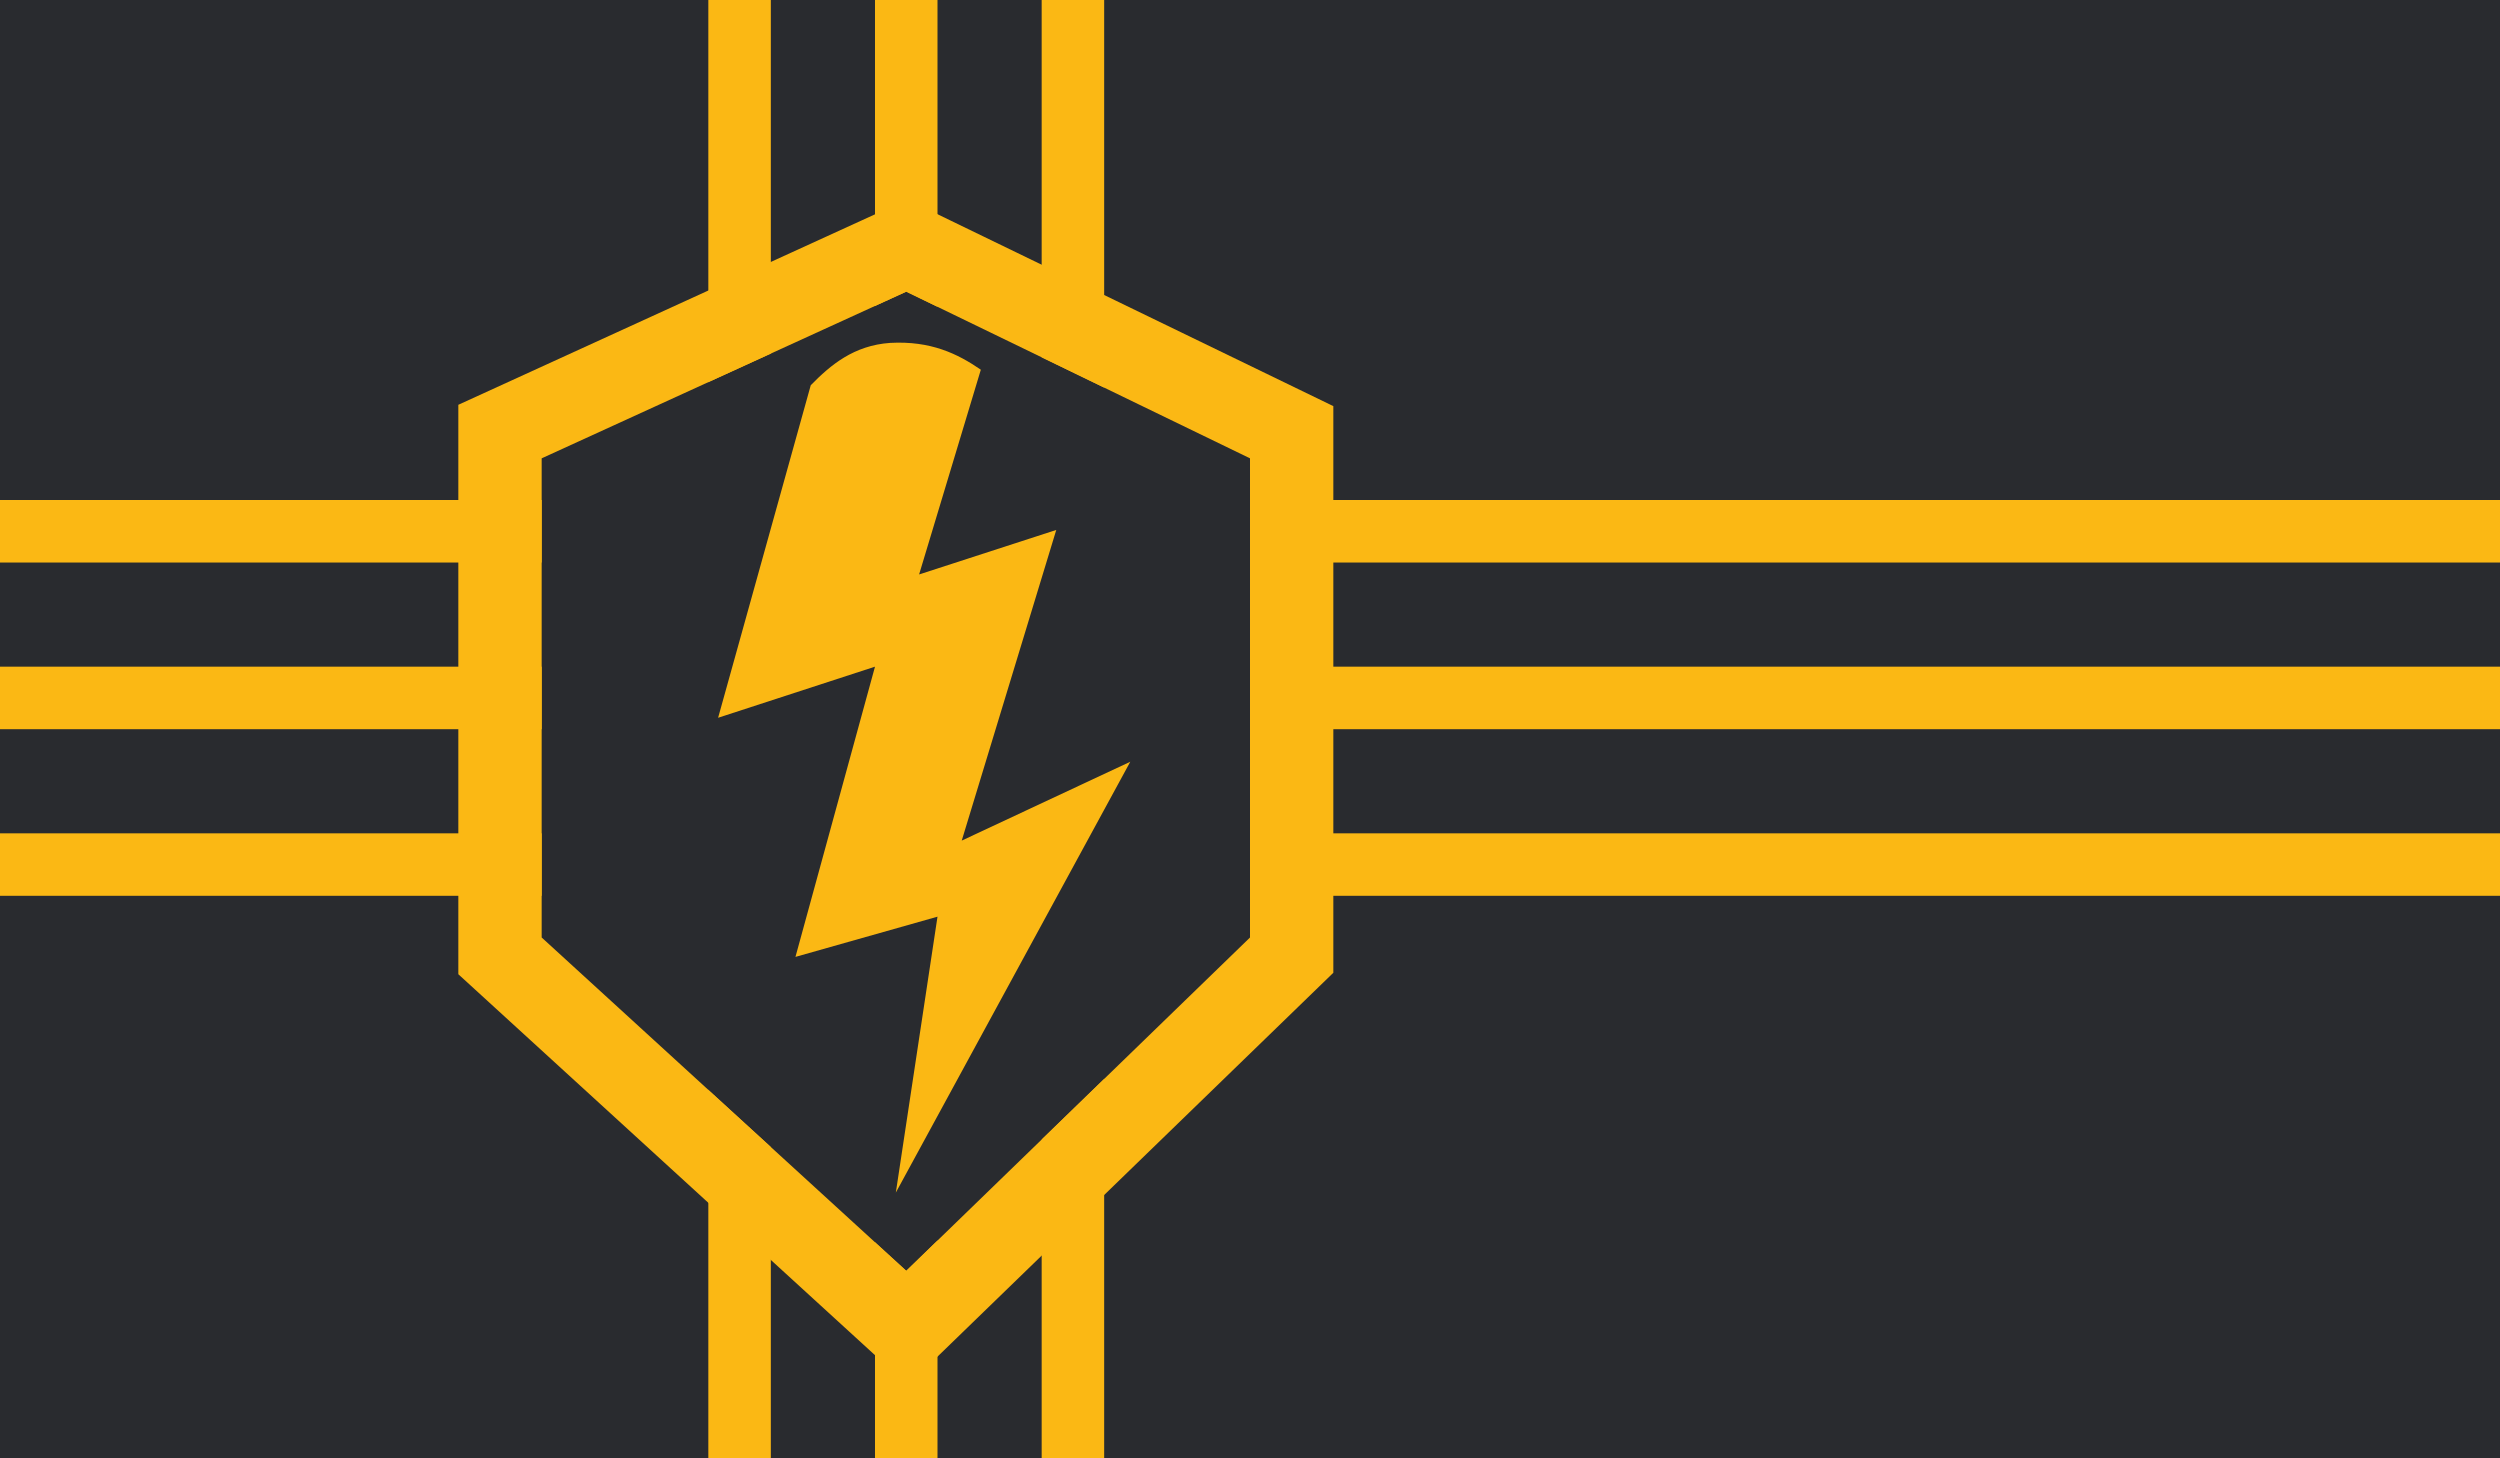
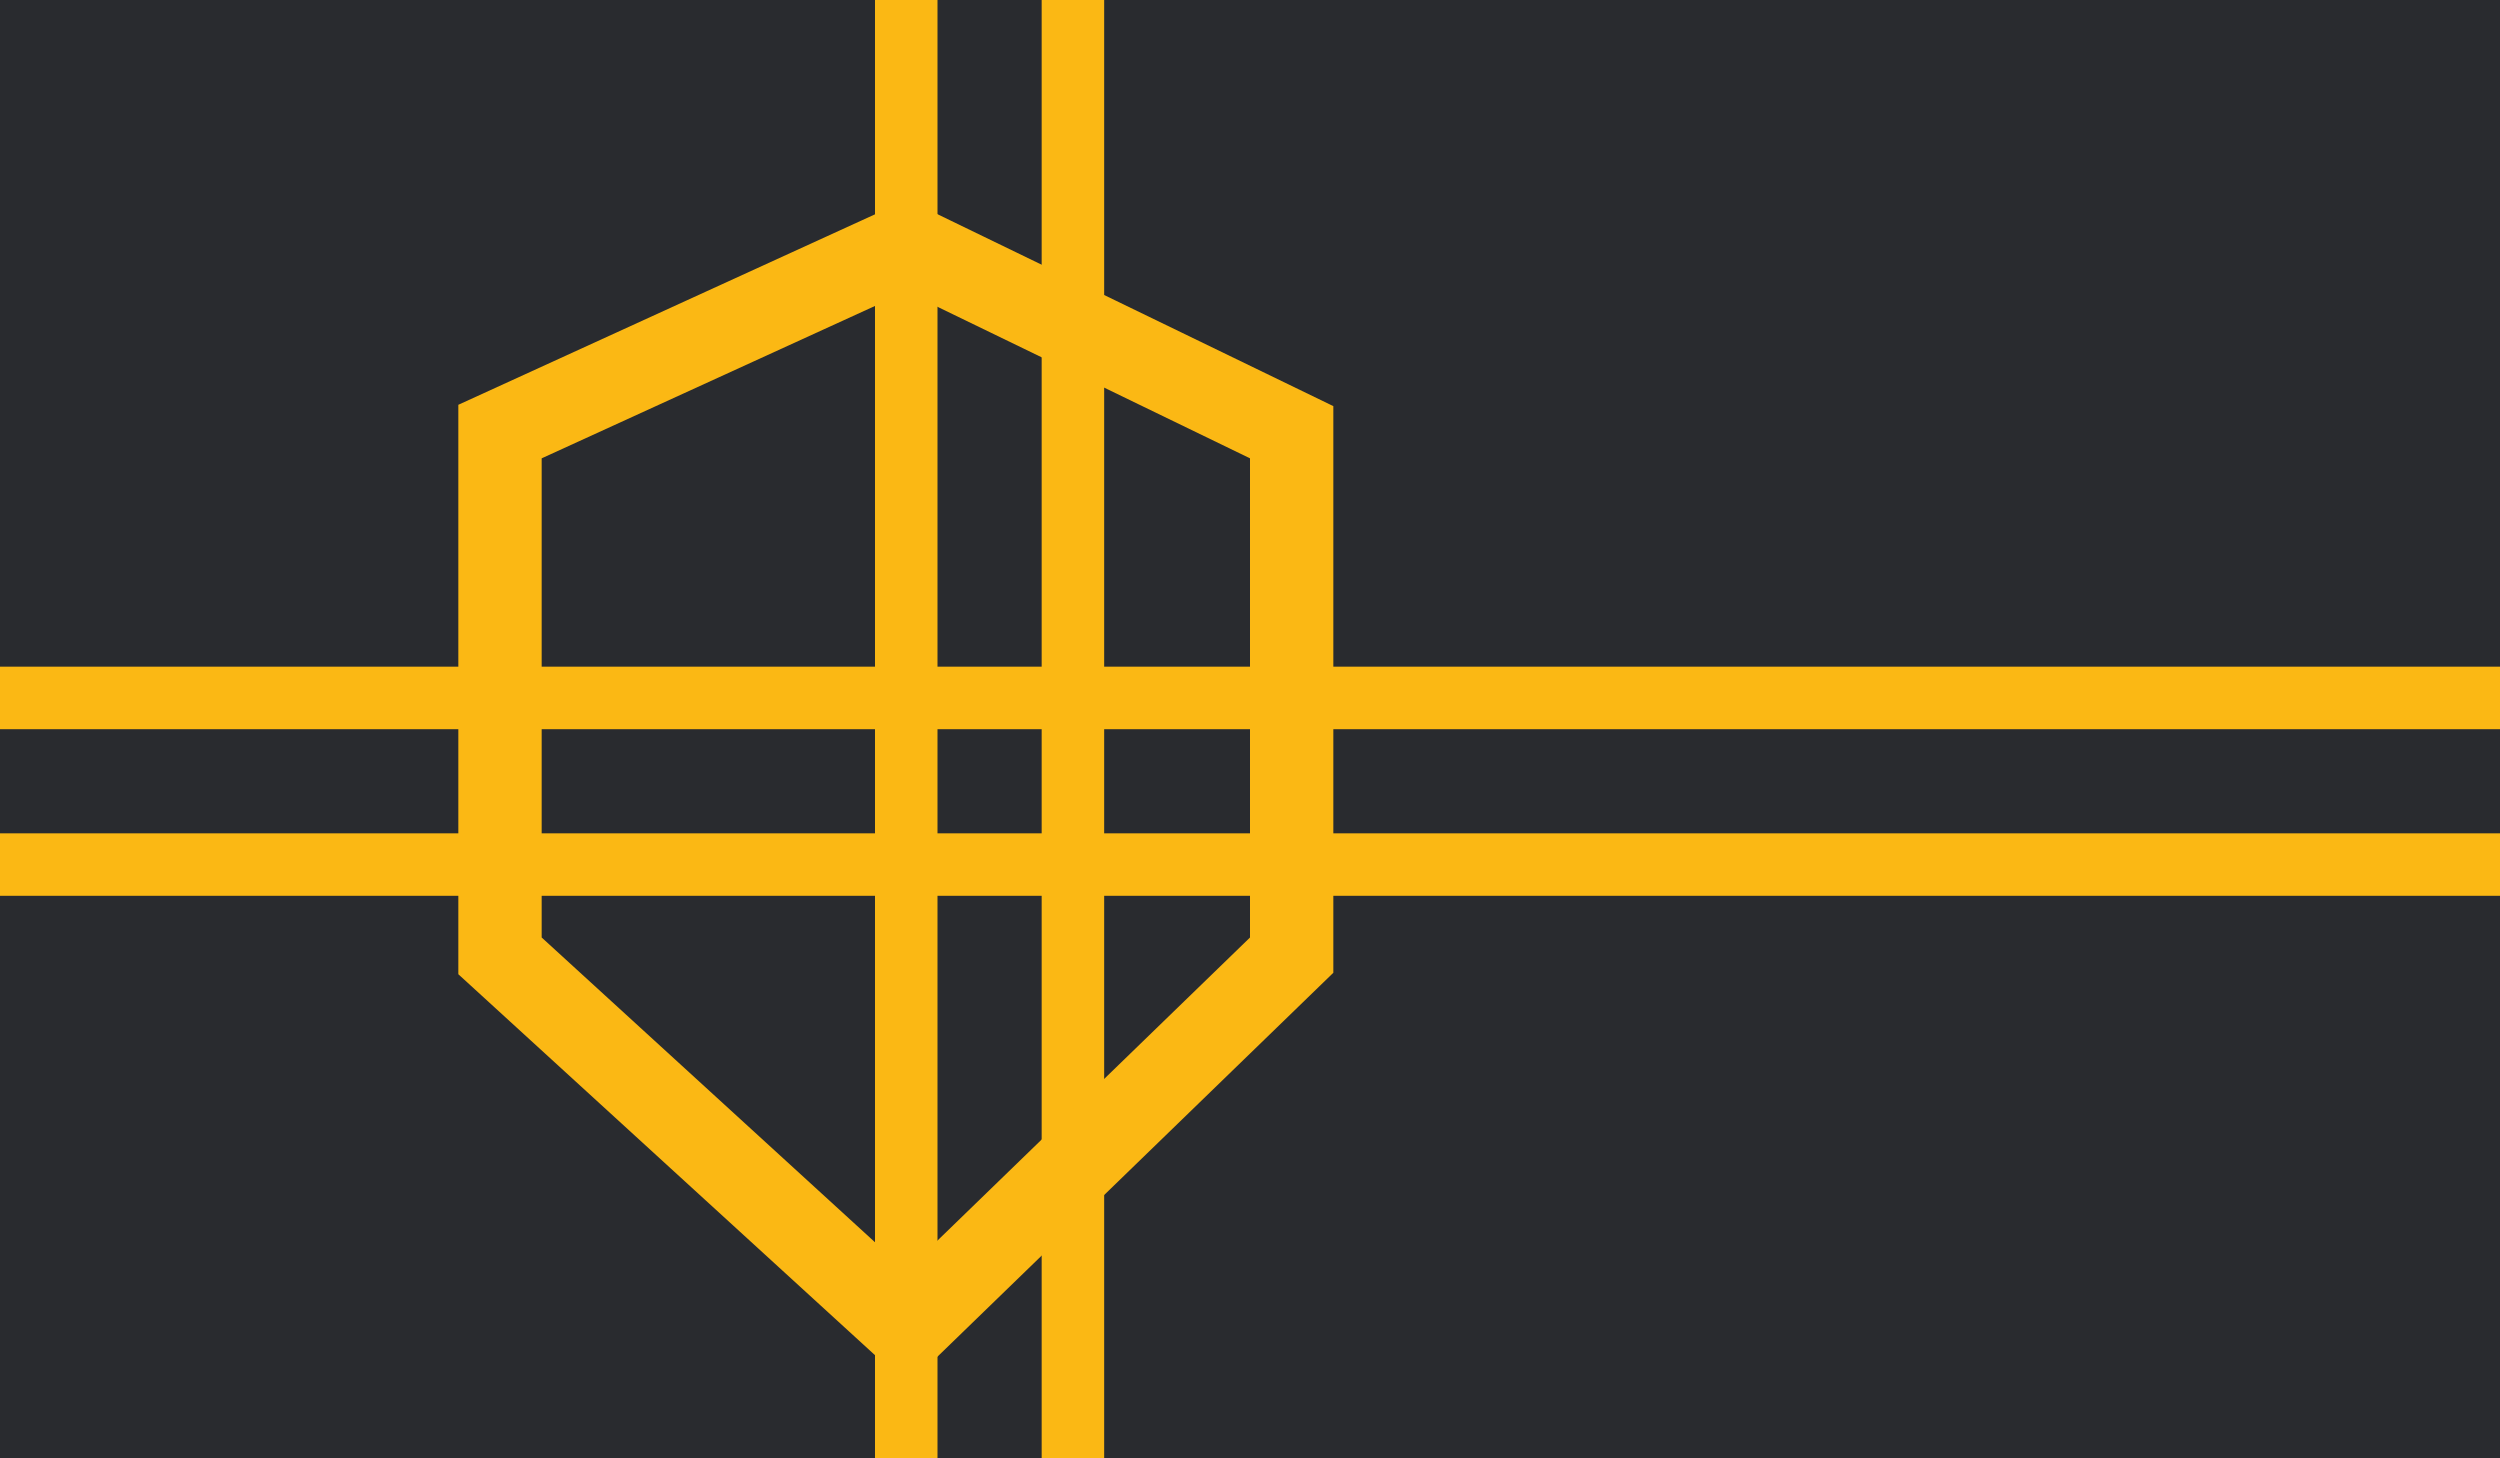
<svg xmlns="http://www.w3.org/2000/svg" width="100%" height="100%" viewBox="0 0 120 70" version="1.1" xml:space="preserve" style="fill-rule:evenodd;clip-rule:evenodd;stroke-linejoin:round;stroke-miterlimit:1.5;">
  <g>
    <rect x="0" y="0" width="120" height="70" style="fill:rgb(41,43,47);" />
    <g>
-       <path d="M0,25.5L120,25.5" style="stroke:rgb(251,184,20);stroke-width:3px;" />
      <g transform="matrix(1,0,0,1,0,8)">
        <path d="M0,25.5L120,25.5" style="stroke:rgb(251,184,20);stroke-width:3px;" />
      </g>
      <g transform="matrix(1,0,0,1,0,16)">
        <path d="M0,25.5L120,25.5" style="stroke:rgb(251,184,20);stroke-width:3px;" />
      </g>
    </g>
    <g>
-       <path d="M35.5,0L35.5,70" style="fill:none;stroke:rgb(251,184,20);stroke-width:3px;" />
      <g transform="matrix(1,0,0,1,8,0)">
        <path d="M35.5,0L35.5,70" style="fill:none;stroke:rgb(251,184,20);stroke-width:3px;" />
      </g>
      <g transform="matrix(1,0,0,1,16,0)">
        <path d="M35.5,0L35.5,70" style="fill:none;stroke:rgb(251,184,20);stroke-width:3px;" />
      </g>
    </g>
    <g>
-       <path d="M43.5,61L26,45L26,22L43.5,14L60,22L60,45L43.5,61Z" style="fill:rgb(41,43,47);" />
      <path d="M64,19.494L64,46.693L43.581,66.494L22,46.763L22,19.43L43.55,9.579L64,19.494ZM26,22L26,45L43.5,61L60,45L60,22L43.5,14L26,22Z" style="fill:rgb(251,184,20);" />
    </g>
-     <path d="M38.916,18.491L34.469,34.453L42,32L38.182,45.931L45,44L43,57.244L54.254,36.563L46.163,40.349L50.701,25.437L44.117,27.574L47.08,17.746C45.962,16.978 44.676,16.352 42.727,16.459C40.985,16.581 39.873,17.514 38.916,18.491Z" style="fill:rgb(251,184,20);" />
  </g>
</svg>